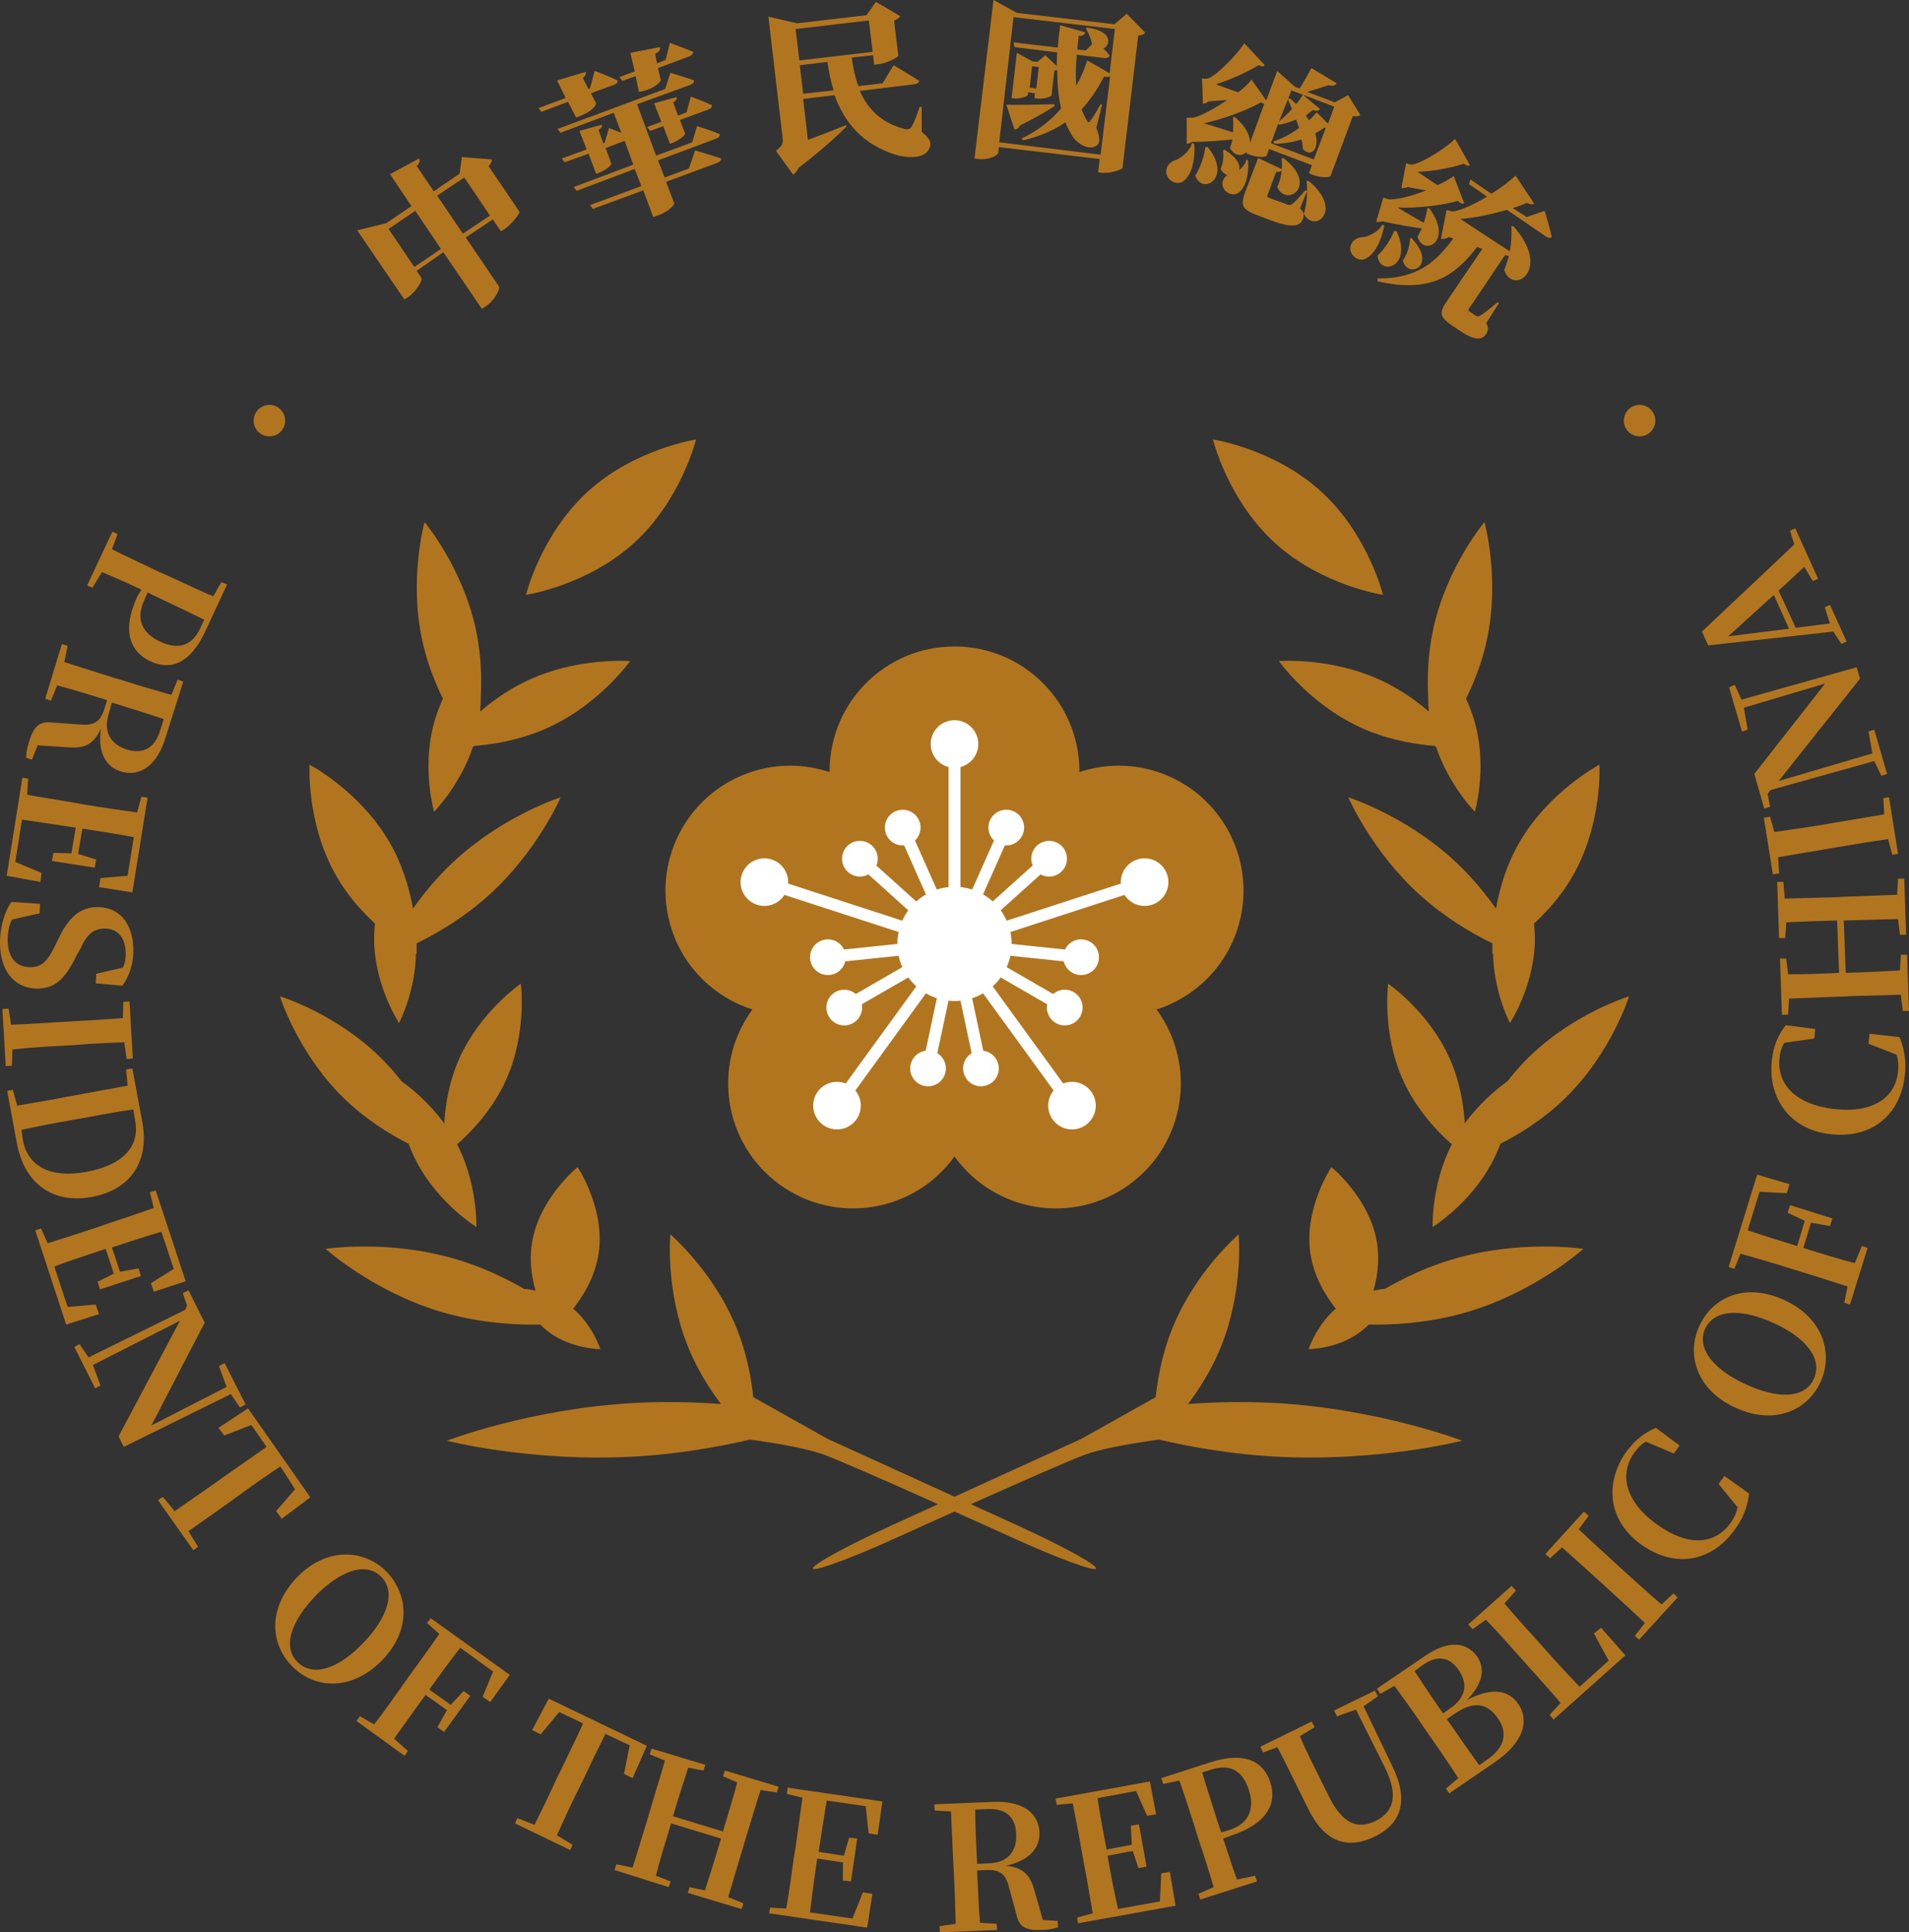
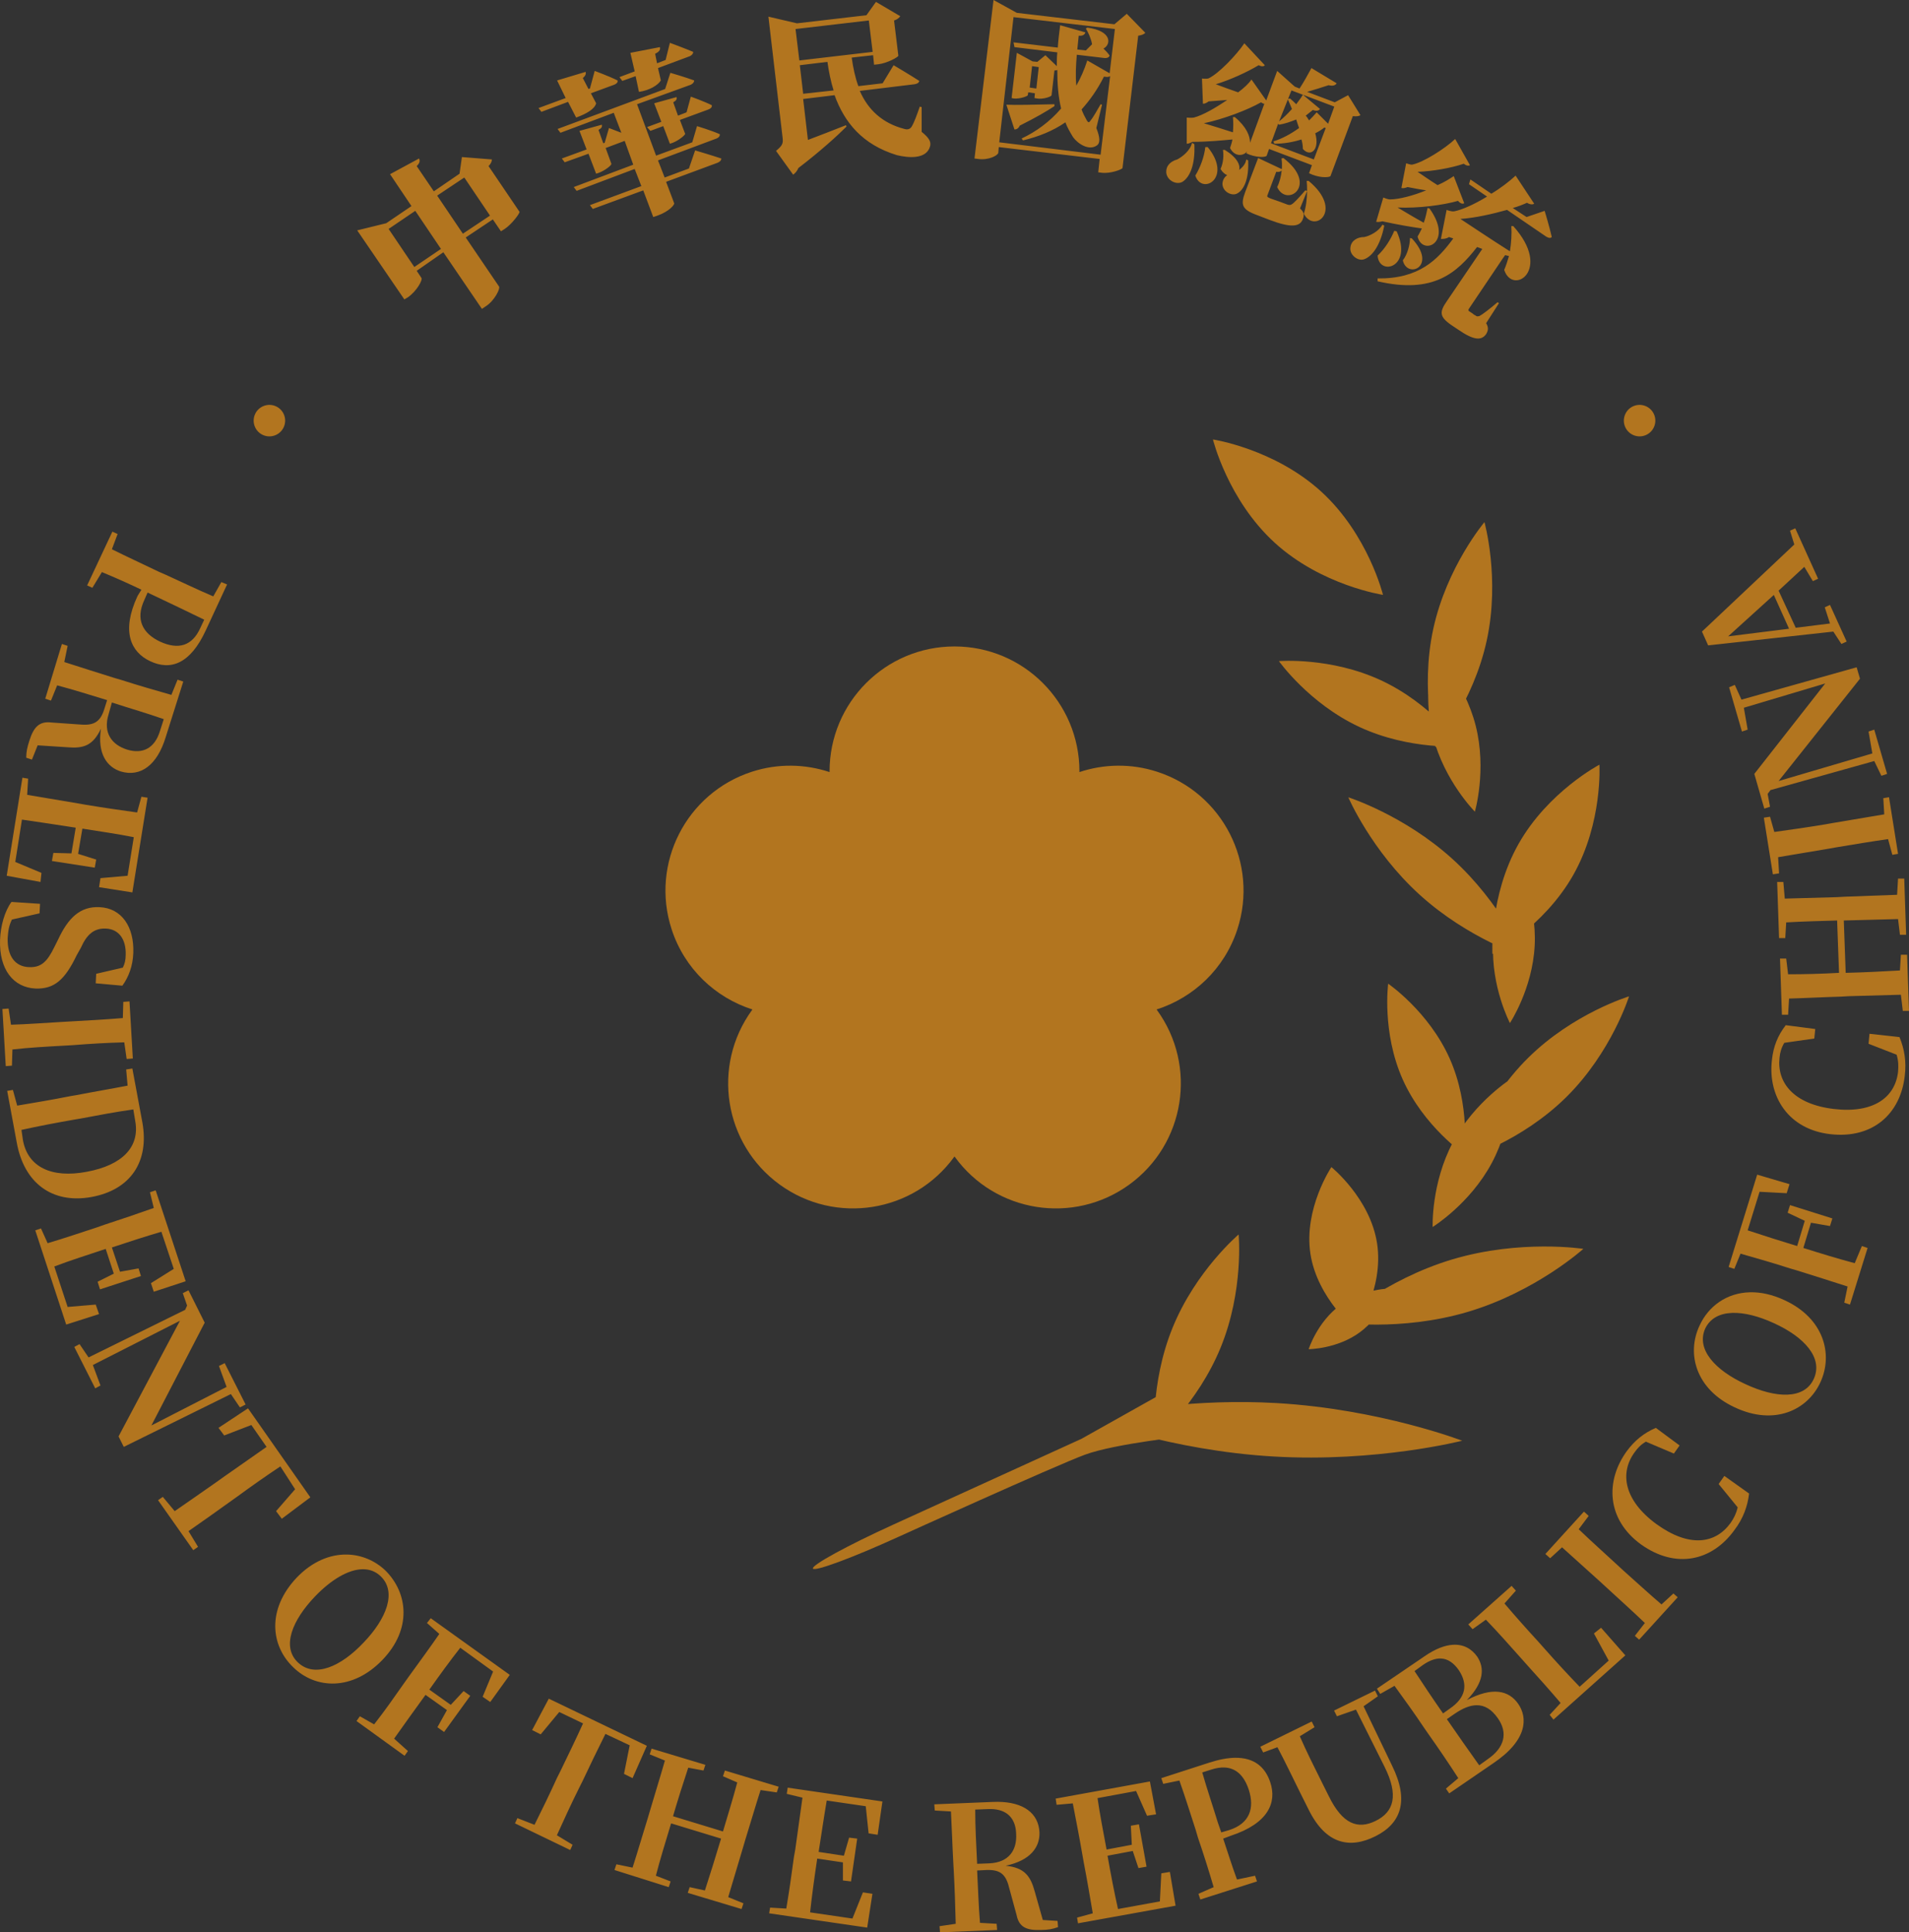
<svg xmlns="http://www.w3.org/2000/svg" xmlns:ns1="http://sodipodi.sourceforge.net/DTD/sodipodi-0.dtd" xmlns:ns2="http://www.inkscape.org/namespaces/inkscape" version="1.1" id="레이어_1" x="0px" y="0px" viewBox="0 0 401.111 406" xml:space="preserve" ns1:docname="중국 총통 휘장.svg" width="401.111" height="406" ns2:version="1.3 (0e150ed6c4, 2023-07-21)">
  <rect x="0" y="0" width="401.111" height="406" fill="#333333" stroke="none" />
  <defs id="defs71">
	
	
	
	
	
	
	
	

	
	
	
	
	
	
	
	
	
	
	
	
	
	
	
	
	
	
	
	
	
	
	
	
	
	
	
	
	
</defs>
  <ns1:namedview id="namedview71" pagecolor="#ffffff" bordercolor="#000000" borderopacity="0.25" ns2:showpageshadow="2" ns2:pageopacity="0.0" ns2:pagecheckerboard="0" ns2:deskcolor="#d1d1d1" ns2:zoom="14.007585" ns2:cx="195.39414" ns2:cy="138.03236" ns2:window-width="1920" ns2:window-height="1009" ns2:window-x="-8" ns2:window-y="-8" ns2:window-maximized="1" ns2:current-layer="레이어_1" />
  <style type="text/css" id="style1">
	.st0{fill:#B2751F;}
	.st1{fill:#FFFFFF;}
</style>
  <path id="path1-7-9" style="display:inline;fill:#b2751f;fill-opacity:1;stroke-width:3.299" ns2:label="path1" d="m 226.805,162.07 c 0,0.051 -0.008,0.1 -0.008,0.15 5.128,-1.701 10.814,-1.866 16.346,-0.068 13.788,4.48 21.333,19.29 16.854,33.078 -2.713,8.349 -9.223,14.384 -16.99,16.871 0.029,0.04 0.064,0.075 0.093,0.115 8.521,11.729 5.92,28.144 -5.809,36.666 -11.729,8.521 -28.145,5.922 -36.666,-5.806 -0.025,-0.035 -0.045,-0.072 -0.07,-0.107 -0.025,0.035 -0.045,0.072 -0.07,0.107 -8.521,11.729 -24.937,14.328 -36.666,5.806 -11.729,-8.521 -14.328,-24.937 -5.807,-36.666 0.029,-0.04 0.062,-0.075 0.092,-0.115 -7.767,-2.487 -14.278,-8.523 -16.99,-16.871 -4.48,-13.788 3.066,-28.598 16.854,-33.078 5.532,-1.797 11.218,-1.632 16.346,0.069 -2.9e-4,-0.051 -0.008,-0.1 -0.008,-0.15 0,-14.497 11.753,-26.25 26.25,-26.25 14.498,1e-5 26.25,11.753 26.25,26.25 z" ns1:nodetypes="scssccscccsscsscscs" />
-   <path d="m 201.803,160.085 v 29.25 h -2.5 v -29.25 z m 7.465,15.586 2.283,1.018 -6.201,13.932 -2.285,-1.018 z m -17.43,0 6.203,13.932 -2.285,1.018 -6.201,-13.932 z m 25.889,5.504 1.672,1.857 -11.332,10.203 -1.674,-1.857 z m -34.346,0 11.332,10.203 -1.672,1.859 -11.334,-10.205 z m 53.148,4.141 0.773,2.377 -27.818,9.039 -0.773,-2.377 z m -71.953,0 27.818,9.039 -0.771,2.377 -27.818,-9.039 z m 45.043,12.699 15.166,1.594 -0.262,2.486 -15.166,-1.594 z m -18.131,0 0.262,2.486 -15.168,1.594 -0.26,-2.486 z m 17.471,3.713 13.207,7.625 -1.25,2.166 -13.207,-7.625 z m -16.811,0.002 1.25,2.164 -13.207,7.625 -1.25,-2.164 z m 14.697,3.123 17.191,23.664 -2.021,1.469 -17.193,-23.664 z m -12.584,0 2.021,1.469 -17.191,23.664 -2.023,-1.469 z m 9.383,1.994 3.17,14.916 -2.445,0.52 -3.17,-14.916 z m -6.182,0 2.445,0.52 -3.17,14.918 -2.445,-0.521 z M 214.861,175.407 c -0.842,1.892 -3.059,2.743 -4.951,1.901 -1.892,-0.842 -2.743,-3.059 -1.901,-4.951 0.842,-1.892 3.059,-2.743 4.951,-1.901 1.892,0.842 2.743,3.059 1.901,4.951 z m 8.082,7.8 c -1.539,1.386 -3.91,1.262 -5.296,-0.278 -1.386,-1.539 -1.262,-3.91 0.278,-5.296 1.539,-1.386 3.91,-1.262 5.296,0.278 1.386,1.539 1.262,3.91 -0.278,5.296 z m 3.823,21.638 c -2.06,-0.216 -3.554,-2.062 -3.337,-4.121 0.216,-2.06 2.062,-3.554 4.121,-3.337 2.06,0.216 3.554,2.062 3.337,4.121 -0.216,2.06 -2.062,3.554 -4.121,3.337 z m -4.92,10.097 c -1.794,-1.036 -2.408,-3.329 -1.373,-5.123 1.036,-1.794 3.329,-2.408 5.123,-1.373 1.794,1.036 2.408,3.329 1.373,5.123 -1.036,1.794 -3.329,2.408 -5.123,1.373 z m -19.398,10.323 c -0.431,-2.026 0.863,-4.017 2.888,-4.448 2.026,-0.431 4.017,0.863 4.448,2.888 0.431,2.026 -0.863,4.017 -2.888,4.448 -2.026,0.431 -4.017,-0.863 -4.448,-2.888 z m -9.348,-52.908 c 0.842,1.892 -0.009,4.109 -1.901,4.951 -1.892,0.842 -4.109,-0.008 -4.951,-1.901 -0.842,-1.892 0.009,-4.109 1.901,-4.951 1.892,-0.842 4.109,0.008 4.951,1.901 z m -9.915,5.277 c 1.539,1.386 1.663,3.757 0.278,5.296 -1.386,1.539 -3.757,1.663 -5.296,0.278 -1.539,-1.386 -1.663,-3.757 -0.278,-5.296 1.386,-1.539 3.757,-1.663 5.296,-0.278 z m -9.626,19.753 c 2.06,-0.216 3.905,1.278 4.121,3.337 0.216,2.06 -1.278,3.905 -3.337,4.121 -2.06,0.216 -3.905,-1.278 -4.121,-3.337 -0.216,-2.06 1.278,-3.905 3.337,-4.121 z m 1.954,11.061 c 1.794,-1.036 4.087,-0.421 5.123,1.373 1.036,1.794 0.421,4.087 -1.373,5.123 -1.794,1.036 -4.087,0.421 -5.123,-1.373 -1.036,-1.794 -0.421,-4.087 1.373,-5.123 z m 15.811,15.258 c 0.431,-2.026 2.422,-3.319 4.448,-2.888 2.026,0.431 3.319,2.422 2.888,4.448 -0.431,2.026 -2.422,3.319 -4.448,2.888 -2.026,-0.431 -3.319,-2.422 -2.888,-4.448 z m -29.17,-43.12 c 2.626,0.853 4.064,3.674 3.21,6.3 -0.853,2.626 -3.674,4.064 -6.3,3.21 -2.626,-0.853 -4.064,-3.674 -3.21,-6.3 0.853,-2.626 3.674,-4.064 6.3,-3.21 z m 9.667,48.774 c 1.623,-2.234 4.75,-2.729 6.984,-1.106 2.234,1.623 2.729,4.75 1.106,6.984 -1.623,2.234 -4.75,2.729 -6.984,1.106 -2.234,-1.623 -2.729,-4.75 -1.106,-6.984 z m 70.222,-39.263 c -2.626,0.853 -5.447,-0.584 -6.3,-3.21 -0.853,-2.626 0.584,-5.447 3.21,-6.3 2.626,-0.853 5.447,0.584 6.3,3.21 0.853,2.626 -0.584,5.447 -3.21,6.3 z m -20.848,45.141 c -1.623,-2.234 -1.128,-5.361 1.106,-6.984 2.234,-1.623 5.361,-1.128 6.984,1.106 1.623,2.234 1.128,5.361 -1.106,6.984 -2.234,1.623 -5.361,1.128 -6.984,-1.106 z M 205.555,156.319 c 0,2.761 -2.239,5 -5,5 -2.761,-1e-5 -5,-2.239 -5,-5 0,-2.761 2.239,-5 5,-5 2.761,0 5,2.239 5,5 z m 7,42 c 0,6.627 -5.373,12 -12,12 -6.627,0 -12,-5.373 -12,-12 0,-6.627 5.373,-12 12,-12 6.627,0 12,5.373 12,12 z" style="display:inline;fill:#ffffff;fill-opacity:1;stroke-width:3.299" id="path1-7-7-5-6-1" ns1:nodetypes="cccccccccccccccccccccccccccccccccccccccccccccccccccccccccccccccccccccccccccsssssssssssssssssssssssssscscsssssssssssssssssssssssssssssssssssssssssssssssssss" ns2:label="path2" />
-   <path d="m 102.781,188.024 c -10.198,9.246 -21.893,12.959 -21.893,12.959 0,0 4.847,-11.27 15.042,-20.51 10.191,-9.239 21.88,-12.955 21.88,-12.955 0,0 -4.84,11.27 -15.029,20.506 z m 16.759,86.222 c 4.806,3.532 6.599,9.227 6.599,9.227 0,0 -5.972,-0.028 -10.765,-3.558 -4.799,-3.526 -6.596,-9.221 -6.596,-9.221 0,0 5.972,0.022 10.762,3.552 z m -26.903,1.367 c -14.279,-4.261 -24.215,-13.22 -24.215,-13.22 0,0 13.214,-2.052 27.499,2.203 14.282,4.257 24.222,13.217 24.222,13.217 0,0 -13.217,2.055 -27.506,-2.2 z m 33.137,-12.211 c -1.443,9.47 -9.618,16.071 -9.618,16.071 0,0 -5.836,-8.735 -4.396,-18.199 1.431,-9.46 9.605,-16.063 9.605,-16.063 0,0 5.846,8.74 4.409,18.191 z m -55.247,-79.594 c -6.202,-10.986 -5.48,-23.143 -5.48,-23.143 0,0 10.777,5.653 16.989,16.639 6.202,10.982 5.487,23.137 5.487,23.137 0,0 -10.784,-5.651 -16.996,-16.633 z m 62.977,122.213 c -21.7,1.268 -39.622,-3.318 -39.622,-3.318 0,0 17.266,-6.643 38.966,-7.906 8.524,-0.495 16.463,-0.092 22.961,0.583 8.594,3.498 9.898,4.61 5.379,6.202 -7.033,1.82 -16.799,3.806 -27.684,4.439 z m 22.434,-13.788 17.941,10.072 39.678,18.09 c 9.567,4.361 17.067,8.463 16.746,9.166 -0.318,0.703 -8.335,-2.27 -17.902,-6.631 0,0 -32.835,-14.907 -39.219,-17.277 -6.388,-2.371 -21.986,-3.979 -21.986,-3.979 z M 95.823,239.978 c 4.607,8.635 4.267,17.821 4.267,17.821 0,0 -7.818,-4.825 -12.432,-13.463 -4.61,-8.635 -4.27,-17.814 -4.27,-17.814 0,0 7.818,4.821 12.435,13.456 z m -23.862,-9.517 c -9.489,-9.41 -13.138,-21.12 -13.138,-21.12 0,0 11.736,3.545 21.231,12.951 9.495,9.41 13.147,21.121 13.147,21.121 0,0 -11.738,-3.542 -21.24,-12.952 z m 61.325,-116.439 c -9.866,9.015 -22.765,10.963 -22.765,10.963 0,0 3.101,-12.668 12.968,-21.685 9.867,-9.014 22.762,-10.965 22.762,-10.965 0,0 -3.097,12.67 -12.965,21.687 z m -26.9,112.761 c -4.418,9.898 -12.93,15.709 -12.93,15.709 0,0 -1.349,-10.216 3.06,-20.108 4.409,-9.886 12.917,-15.703 12.917,-15.703 0,0 1.356,10.217 -3.047,20.102 z m -19.012,-28.539 c 0.466,9.102 -3.523,16.706 -3.523,16.706 0,0 -4.733,-7.154 -5.2,-16.258 -0.466,-9.099 3.517,-16.699 3.517,-16.699 0,0 4.74,7.154 5.206,16.251 z m 1.349,-63.67 c -2.836,-13.062 0.482,-24.87 0.482,-24.87 0,0 7.91,9.366 10.752,22.428 2.833,13.059 -0.479,24.87 -0.479,24.87 0,0 -7.915,-9.365 -10.755,-22.428 z m 55.886,148.495 c -4.869,-11.953 -3.756,-23.704 -3.756,-23.704 0,0 9.007,7.632 13.873,19.582 4.872,11.953 3.753,23.705 3.753,23.705 0,0 -9.001,-7.629 -13.87,-19.583 z m -29.137,-130.327 c -10.617,4.944 -21.496,4.049 -21.496,4.049 0,0 6.322,-8.896 16.933,-13.837 10.601,-4.941 21.482,-4.05 21.482,-4.05 0,0 -6.318,8.903 -16.919,13.838 z m -15.458,1.991 c -2.382,9.357 -8.798,15.802 -8.798,15.802 0,0 -2.55,-8.723 -0.167,-18.083 2.382,-9.354 8.795,-15.798 8.795,-15.798 0,0 2.553,8.726 0.17,18.079 z" style="display:inline;fill:#b2751f;fill-opacity:1;stroke-width:3.299" id="path1-7-7-4-0" ns1:nodetypes="cccccccccccccccccccccccccccccccccccccccccccccccccccccccccccccccccccccccccccccccccccc" ns2:label="path3" />
  <path d="m 298.329,188.024 c 10.198,9.246 21.893,12.959 21.893,12.959 0,0 -4.847,-11.27 -15.042,-20.51 -10.191,-9.239 -21.88,-12.955 -21.88,-12.955 0,0 4.84,11.27 15.029,20.506 z m -16.759,86.222 c -4.806,3.532 -6.599,9.227 -6.599,9.227 0,0 5.972,-0.028 10.765,-3.558 4.799,-3.526 6.596,-9.221 6.596,-9.221 0,0 -5.972,0.022 -10.762,3.552 z m 26.903,1.367 c 14.279,-4.261 24.215,-13.22 24.215,-13.22 0,0 -13.214,-2.052 -27.499,2.203 -14.282,4.257 -24.222,13.217 -24.222,13.217 0,0 13.217,2.055 27.506,-2.2 z m -33.137,-12.211 c 1.443,9.47 9.618,16.071 9.618,16.071 0,0 5.836,-8.735 4.396,-18.199 -1.431,-9.46 -9.605,-16.063 -9.605,-16.063 0,0 -5.846,8.74 -4.409,18.191 z m 55.247,-79.594 c 6.202,-10.986 5.48,-23.143 5.48,-23.143 0,0 -10.777,5.653 -16.989,16.639 -6.202,10.982 -5.487,23.137 -5.487,23.137 0,0 10.784,-5.651 16.996,-16.633 z m -62.977,122.213 c 21.7,1.268 39.622,-3.318 39.622,-3.318 0,0 -17.266,-6.643 -38.966,-7.906 -8.524,-0.495 -16.463,-0.092 -22.961,0.583 -8.594,3.498 -9.898,4.61 -5.379,6.202 7.033,1.82 16.799,3.806 27.684,4.439 z m -22.434,-13.788 -17.941,10.072 -39.678,18.09 c -9.567,4.361 -17.067,8.463 -16.746,9.166 0.318,0.703 8.335,-2.27 17.902,-6.631 0,0 32.835,-14.907 39.219,-17.277 6.388,-2.371 21.986,-3.979 21.986,-3.979 z m 60.115,-52.255 c -4.607,8.635 -4.267,17.821 -4.267,17.821 0,0 7.818,-4.825 12.432,-13.463 4.61,-8.635 4.27,-17.814 4.27,-17.814 0,0 -7.818,4.821 -12.435,13.456 z m 23.862,-9.517 c 9.489,-9.41 13.138,-21.12 13.138,-21.12 0,0 -11.736,3.545 -21.231,12.951 -9.495,9.41 -13.147,21.121 -13.147,21.121 0,0 11.738,-3.542 21.24,-12.952 z m -61.325,-116.439 c 9.866,9.015 22.765,10.963 22.765,10.963 0,0 -3.101,-12.668 -12.968,-21.685 -9.867,-9.014 -22.762,-10.965 -22.762,-10.965 0,0 3.097,12.67 12.965,21.687 z m 26.9,112.761 c 4.418,9.898 12.93,15.709 12.93,15.709 0,0 1.349,-10.216 -3.06,-20.108 -4.409,-9.886 -12.917,-15.703 -12.917,-15.703 0,0 -1.356,10.217 3.047,20.102 z m 19.012,-28.539 c -0.466,9.102 3.523,16.706 3.523,16.706 0,0 4.733,-7.154 5.2,-16.258 0.466,-9.099 -3.517,-16.699 -3.517,-16.699 0,0 -4.74,7.154 -5.206,16.251 z m -1.349,-63.67 c 2.836,-13.062 -0.482,-24.87 -0.482,-24.87 0,0 -7.91,9.366 -10.752,22.428 -2.833,13.059 0.479,24.87 0.479,24.87 0,0 7.915,-9.365 10.755,-22.428 z m -55.886,148.495 c 4.869,-11.953 3.756,-23.704 3.756,-23.704 0,0 -9.007,7.632 -13.873,19.582 -4.872,11.953 -3.753,23.705 -3.753,23.705 0,0 9.001,-7.629 13.87,-19.583 z m 29.137,-130.327 c 10.617,4.944 21.496,4.049 21.496,4.049 0,0 -6.322,-8.896 -16.933,-13.837 -10.601,-4.941 -21.482,-4.05 -21.482,-4.05 0,0 6.318,8.903 16.919,13.838 z m 15.458,1.991 c 2.382,9.357 8.798,15.802 8.798,15.802 0,0 2.55,-8.723 0.167,-18.083 -2.382,-9.354 -8.795,-15.798 -8.795,-15.798 0,0 -2.553,8.726 -0.17,18.079 z" style="display:inline;fill:#b2751f;fill-opacity:1;stroke-width:3.299" id="path1-7-7-5-6" ns1:nodetypes="cccccccccccccccccccccccccccccccccccccccccccccccccccccccccccccccccccccccccccccccccccc" ns2:label="path4" />
  <path id="path35" d="m 208.756,0 -4,33.301 0.799,0.1 c 2.1,0.3 4.101,-0.701 4.201,-1.301 l 0.1,-1.199 21.199,2.5 -0.299,2.801 0.799,0.1 c 1.8,0.2 4.201,-0.7 4.301,-1 L 239.155,7.5 c 0.7,-0.1 1.2,-0.3 1.5,-0.6 l -3.898,-4 -2.602,2.199 -20.5,-2.398 z m -24.701,0.4 -2,2.801 -14.6,1.699 -6,-1.4 3,25.6 c 0.1,1.1 -0.1,1.502 -1.4,2.602 l 3.6,5 c 0.4,-0.3 0.802,-0.7 1.102,-1.4 4.7,-3.6 8.2,-6.801 10.1,-8.701 l -0.1,-0.299 c -2.8,1.1 -5.6,2.2 -8,3.1 l -1,-8.6 L 175.356,20 c 2.1,5.8 5.9,10.4 13.1,12.6 2.5,0.6 5.801,0.802 6.801,-1.398 0.6,-1.3 -0.002,-2.2 -1.602,-3.5 V 22.5 l -0.398,-0.1 c -0.5,1.5 -1.201,3.399 -1.701,4.199 -0.3,0.5 -0.8,0.7 -1.5,0.5 -4.7,-1.2 -7.7,-4.1 -9.4,-8 l 11.5,-1.398 c 0.6,-0.1 0.9,-0.301 1,-0.701 -2,-1.3 -5.398,-3.299 -5.398,-3.299 L 185.455,17.5 l -5.1,0.6 c -0.7,-1.9 -1.1,-3.9 -1.4,-6 l 4.5,-0.5 0.199,2 0.9,-0.1 c 1.8,-0.2 4.201,-1.499 4.201,-1.799 l -0.9,-7.4 c 0.7,-0.2 1.099,-0.6 1.299,-0.9 z m 28.9,3.199 21.301,2.5 -1.102,9.301 -4.699,-2.699 c -0.6,1.9 -1.401,3.699 -2.301,5.299 -0.2,-2 -0.098,-4.2 0.102,-6.5 l 5.898,0.701 c 0.5,0 0.8,-0.1 1,-0.5 -0.3,-0.5 -0.799,-1 -1.299,-1.5 1.6,-0.8 1.9,-3.7 -3.4,-4.4 L 228.155,6 c 0.5,0.8 1.101,2.101 1.301,3.301 l -1.301,1.299 -1.799,-0.199 c 0.1,-1 0.199,-1.9 0.299,-2.9 0.9,0.1 1.3,-0.299 1.4,-0.699 l -5.299,-1.5 c -0.2,1.6 -0.4,3.199 -0.5,4.699 l -9.301,-1.1 0.199,1 9,1.1 c -0.1,1 -0.1,2 -0.1,2.9 L 219.655,11.6 217.955,13 l -1,-0.1 -3.301,-1.801 -1.1,9.5 0.5,0.102 c 1.3,0.1 2.9,-0.501 2.9,-0.701 l 0.1,-0.6 1.4,0.199 -0.1,1 0.6,0.102 c 1.2,0.2 3,-0.401 3,-0.701 l 0.6,-5.199 c 0.2,0 0.4,3.9e-4 0.6,-0.1 0,2.9 0.201,5.6 0.801,8.1 -2.4,2.8 -5.301,4.899 -8.301,6.299 L 214.955,29.5 c 3.3,-0.8 6.3,-1.999 8.9,-3.799 0.4,1.1 1,2.1 1.6,3.1 1,1.4 3.4,2.999 5.1,1.699 0.6,-0.5 0.601,-1.6 -0.199,-3.6 L 231.555,22 231.256,21.9 c -0.7,1.2 -1.502,2.7 -2.102,3.4 -0.3,0.5 -0.499,0.5 -0.799,0 -0.4,-0.7 -0.8,-1.501 -1.1,-2.301 1.7,-1.9 3.299,-4.1 4.699,-6.9 0.6,0.1 1.001,0.1 1.301,-0.1 l -2,16.5 -21.301,-2.6 z m -30.4,0.701 0.801,6.6 -15.4,1.801 L 167.155,6.1 Z M 140.756,9 l -0.9,3.6 -1.801,0.701 -0.4,-2 c 1,-0.5 1.1,-0.9 1,-1.4 L 132.455,11.1 133.356,15 130.155,16.201 130.756,17 l 2.799,-1 0.701,3.301 c 2.2,-0.3 4,-1.4 4.6,-2.4 l -0.6,-2.6 6.699,-2.5 c 0.4,-0.2 0.699,-0.5 0.699,-0.9 C 143.755,10.1 140.756,9 140.756,9 Z m 120.699,0.1 c -1.6,2.4 -5.5,6.5 -7.6,7.4 -0.4,0.1 -1.301,0 -1.301,0 l 0.201,5.301 c 0.4,0 0.799,-0.2 1.199,-0.5 1.4,-0.1 2.7,-0.201 3.9,-0.301 -2.5,1.7 -5.1,3.201 -7,3.701 -0.5,0.1 -1.5,0 -1.5,0 v 5.5 c 0.4,0 0.799,-0.2 1.199,-0.4 3.3,0 6.2,-0.3 8.4,-0.5 -0.1,0.6 -0.3,1.199 -0.5,1.799 0.9,1.8 2.7,1.801 3.6,0.701 l -0.199,0.4 0.699,0.299 c 2,0.7 3.5,0.501 3.6,0.201 l 0.5,-1.4 9,3.4 -0.6,1.699 0.701,0.301 c 2.1,0.8 3.699,0.499 3.799,0.299 l 4.701,-12.6 c 0.8,0.1 1.3,7.81e-4 1.6,-0.199 L 283.256,20 l -2.801,1.5 -5.801,-2.199 c 1.4,-0.4 3.3,-1 4.5,-1.4 0.8,0.2 1.401,0.1 1.701,-0.4 l -5.301,-3.199 c -0.7,1.3 -1.7,3.099 -2.5,4.299 l -1,-0.398 -3.699,-3.301 -2.301,6.199 -3.1,-4.398 c -0.6,0.9 -1.601,1.799 -2.801,2.699 -1.7,-0.6 -3.399,-1.199 -4.699,-1.699 3,-0.9 6.7,-2.6 9,-4 0.6,0.3 1.101,0.3 1.301,0 z M 173.856,13 c 0.3,2.1 0.699,4.1 1.299,6 l -6.398,0.701 -0.701,-6 z m 43,0.9 1.4,0.199 -0.5,4.5 -1.4,-0.199 z m -91.9,1 -1,3.699 -0.301,0.102 -1.199,-2.301 c 0.6,-0.5 0.7,-0.901 0.6,-1.301 l -6,1.801 1.801,3.699 -5.701,2.102 0.602,0.799 5.6,-2.1 1.699,3.301 c 2.2,-0.8 3.901,-1.8 4.201,-3 l -1.102,-2.102 4.9,-1.799 c 0.5,-0.2 0.801,-0.5 0.701,-0.9 -1.8,-0.9 -4.801,-2 -4.801,-2 z m 15.9,0.4 -1.1,3.4 -22.602,8.398 0.602,0.801 11.199,-4.199 1.6,4.199 -2.6,-1 L 127.055,30 l -0.299,0.1 -1,-2.799 c 0.7,-0.4 0.799,-0.7 0.699,-1.1 L 121.756,27.5 l 1.5,3.9 -5.201,1.9 0.6,0.799 5,-1.799 1.602,4.199 0.6,-0.199 c 1.3,-0.5 2.7,-1.6 2.6,-1.9 l -1.199,-3.301 4,-1.5 1.799,5 -12.5,4.701 0.6,0.799 12.201,-4.6 1.4,3.6 -10.801,4 0.6,0.801 L 135.155,40 l 2.102,5.6 0.898,-0.299 c 2.5,-0.9 3.6,-2.3 3.5,-2.6 l -1.699,-4.5 10.801,-4 c 0.5,-0.2 0.799,-0.5 0.799,-0.9 -2.1,-0.7 -5.5,-1.701 -5.5,-1.701 l -1.299,3.801 -5.102,1.9 -1.398,-3.6 12.299,-4.602 c 0.5,-0.2 0.701,-0.498 0.701,-0.898 C 149.456,27.401 146.455,26.5 146.455,26.5 l -1,3.4 -7.6,2.801 -4,-10.801 11.299,-4.1 c 0.4,-0.2 0.701,-0.5 0.701,-0.9 -1.9,-0.7 -5,-1.6 -5,-1.6 z m 130.5,3.699 2.396,0.906 c -0.399,0.697 -0.898,1.296 -1.396,1.994 -0.4,-0.4 -0.801,-0.799 -1.301,-1.199 l -0.412,0.082 z m 2.414,0.912 6.586,2.488 L 279.055,26 276.655,23.6 c -0.5,0.6 -1.1,1.201 -1.6,1.701 -0.2,-0.3 -0.399,-0.7 -0.699,-1 l 1.5,-1.201 c 0.7,0.3 1.2,0.201 1.5,-0.199 z m -128.615,0.389 -0.898,3.299 -1.801,0.701 -1,-2.801 c 0.7,-0.4 0.799,-0.7 0.699,-1.1 l -4.699,1.301 1.5,3.898 -3,1.102 0.699,0.799 2.701,-1 1.4,3.701 L 141.356,30 c 1.3,-0.5 2.7,-1.7 2.6,-1.9 l -1.1,-2.898 6,-2.201 c 0.5,-0.2 0.799,-0.5 0.699,-0.9 -1.6,-0.8 -4.4,-1.799 -4.4,-1.799 z m 125.443,0.596 c 0.286,0.589 0.572,1.337 0.857,2.004 -0.9,1 -1.799,1.9 -2.699,2.6 z M 264.955,21.5 c 0.3,0.2 0.499,0.301 0.699,0.301 l -3,8.199 c 0,-1.4 -0.699,-3.3 -3.199,-5.4 h -0.4 c 0.1,1 0.1,2.101 0,3.201 -2.2,-0.7 -4.4,-1.4 -6.1,-1.9 4.2,-0.9 9.2,-2.8 12,-4.4 z m -43.4,0.4 c -4.2,0.1 -8.3,0.2 -10.1,0.1 l 1.699,5.201 c 0.5,0 0.902,-0.301 1.102,-0.801 3.4,-1.7 5.799,-3.1 7.299,-4.1 z m 50.801,3.199 c 0.2,0.7 0.4,1.201 0.6,1.801 -1.8,1.3 -3.7,2.301 -5.4,2.801 l 0.201,0.5 c 1.9,0 3.799,-0.3 5.699,-0.9 0.2,0.7 0.301,1.4 0.301,2 1.6,1.8 3.6,0.199 2.6,-3.301 0.6,-0.3 1.3,-0.699 1.9,-1.199 0.1,0 0.199,0.1 0.299,0.1 l -2.5,6.6 -9,-3.4 1.5,-4.1 0.201,0.201 c 1.2,-0.2 2.4,-0.602 3.6,-1.102 z m 33.4,4.102 c -2.1,2 -6.802,4.998 -9.102,5.398 -0.4,0 -1.199,-0.299 -1.199,-0.299 l -1,5.199 c 0.4,0.1 0.801,7.81e-4 1.301,-0.199 1.4,0.3 2.698,0.499 3.898,0.699 -2.7,1.1 -5.7,1.9 -7.6,1.9 -0.5,0 -1.4,-0.4 -1.4,-0.4 l -1.5,5.1 c 0.4,0.1 0.901,3.9e-4 1.301,-0.1 3.2,0.7 6.101,1.2 8.301,1.5 -0.3,0.6 -0.6,1.201 -0.9,1.701 1,4.2 7.7,1.3 2.5,-5.9 l -0.4,-0.1 c -0.2,0.9 -0.401,2 -0.801,3.1 -2,-1.1 -4,-2.301 -5.5,-3.201 4.3,0.2 9.601,-0.498 12.701,-1.398 0.5,0.6 0.999,0.7 1.299,0.5 L 305.455,37 c -0.9,0.6 -2,1.3 -3.4,1.9 -1.6,-1 -2.999,-2.001 -4.199,-2.801 3.1,-0.1 7.099,-0.799 9.699,-1.699 0.5,0.4 1.001,0.501 1.301,0.301 z M 250.455,30 c -0.3,1.6 -2.1,3 -3.1,3.5 -1.4,0.4 -2.401,1.301 -2.301,2.801 0.2,1.7 2.2,2.6 3.4,1.9 1.6,-1 2.7,-3.7 2.5,-7.9 z m 2.801,0.9 c -0.2,1.9 -1.002,4.2 -2.102,6 1.4,4.2 7.902,0.5 2.602,-6 z M 256.955,31.5 c 0.2,1.1 0.1,2.7 -0.5,4 0.4,0.7 0.9,1.101 1.4,1.301 -0.6,0.4 -1,1.1 -1,1.9 0.1,1.6 1.9,2.5 3,2 1.5,-0.7 2.6,-3.1 2.4,-7 L 261.856,33.5 c -0.1,0.9 -0.8,1.701 -1.5,2.201 0.3,-1 -0.4,-2.601 -3,-4.201 z M 97.055,33 l -0.5,3.5 -5.4,3.701 -3.6,-5.301 c 0.7,-0.7 0.7,-1.1 0.5,-1.6 l -6.1,3.299 4.5,6.701 -5.301,3.6 -6.1,1.5 9.9,14.5 L 85.655,62.5 c 1.9,-1.3 3.2,-3.7 2.9,-4.1 l -1,-1.5 L 93.155,53 l 8.102,11.9 0.898,-0.6 c 1.8,-1.2 3.001,-3.7 2.701,-4.1 l -7,-10.301 5.699,-3.801 1.701,2.5 0.799,-0.5 c 1.5,-1 3.2,-3.3 3.1,-3.6 l -6.5,-9.6 c 0.5,-0.5 0.701,-1 0.701,-1.4 z m 167.301,0.201 -2.701,7.1 c -1,2.7 -0.8,3.7 2.5,4.9 l 2.602,1 c 4.5,1.7 6.4,1.499 7,-0.201 0.3,-0.8 0.298,-1.399 -0.602,-2.199 l 1.486,-3.668 c -0.016,1.601 -0.211,3.343 -0.686,4.768 2.2,4.3 8.5,-0.7 1,-6.9 h -0.4 c 0.063,0.633 0.092,1.35 0.086,2.096 l -0.385,-0.096 c -1.3,1.5 -2.301,2.6 -2.801,2.9 -0.3,0.2 -0.5,0.2 -0.9,0.1 l -1.6,-0.6 -2,-0.699 c -0.7,-0.3 -0.8,-0.401 -0.6,-0.801 l 1.799,-4.801 c 0.561,0.08 0.923,-0.038 1.15,-0.291 -0.122,1.206 -0.435,2.463 -0.949,3.492 2,4.4 8.799,-0.4 1.299,-6.1 l -0.398,0.1 c 0.116,0.656 0.139,1.432 0.076,2.24 z m 54.1,3.699 c -1.3,1.2 -3.1,2.601 -5.1,3.801 l -4.4,-3 -0.301,1 3.801,2.6 c -2.6,1.6 -5.3,2.8 -6.9,3.1 -0.6,0.1 -1.6,-0.301 -1.6,-0.301 l -1.199,6.102 c 0.5,0 1.099,-3.91e-4 1.699,-0.4 l 0.9,0.299 c -3.3,4.5 -7.2,8.5 -15.9,8.4 v 0.6 c 11.7,2.7 16.6,-1.699 20.9,-7.199 l 1.1,0.4 -7.4,10.9 c -1.6,2.3 -1.7,3.3 0.9,5.1 l 1.5,1 c 3.2,2.2 4.801,2.3 5.801,0.9 0.4,-0.7 0.6,-1.301 0,-2.301 L 314.955,63.701 314.655,63.5 c -1.5,1.3 -3.199,2.6 -3.799,2.9 -0.4,0.1 -0.601,0.1 -0.801,-0.1 -0.2,-0.1 -0.4,-0.2 -0.6,-0.4 L 308.856,65.5 c -0.4,-0.2 -0.4,-0.399 -0.1,-0.799 l 7,-10.4 0.5,-0.701 0.799,0.201 c -0.3,1 -0.6,2 -1,2.9 1.8,5.5 10.2,-0.001 1.9,-9.201 H 317.555 c 0.1,1.6 10e-4,3.501 -0.299,5.301 C 313.156,50.201 309.456,47.7 306.856,46 c 3,-0.2 6.599,-1 9.799,-1.9 l 8.201,5.602 c 0.5,0.3 0.899,0.4 1.199,0.1 -0.5,-2.2 -1.5,-5.5 -1.5,-5.5 l -3.799,1.299 -2.9,-1.898 c 1.1,-0.3 2.1,-0.702 3,-1.102 0.6,0.4 1.2,0.401 1.5,0.201 z m -220.9,0.4 5.4,8 -5.699,3.799 -5.4,-8 z m -10.299,7 5.398,8 -5.6,3.799 -5.4,-8 z m 203.199,2.9 c -0.7,1.4 -2.701,2.4 -3.801,2.6 -1.4,0 -2.698,0.7 -2.898,2.1 -0.3,1.6 1.499,3 2.799,2.6 1.8,-0.6 3.501,-3 4.301,-7.1 z m 2.5,1.299 c -0.7,1.7 -1.9,3.701 -3.5,5.201 0.3,4.4 7.5,2.498 4,-5.102 z m 3.301,1.5 c 0,1.4 -0.5,3.401 -1.5,4.701 0.9,4 7.398,1.298 1.898,-4.602 z" style="display:inline;fill:#b2751f;fill-opacity:1" ns1:nodetypes="ccccccccccccccccccccccccccccccccccccccccccccccccccccccccccccccccccccccccccccccccccccccccccccccccccccccccccccccccccccccccccccccccccccccccccccccccccccccccccccccccccccccccccccccccccccccccccccccccccccccccccccccccccccccccccccccccccccccccccccccccccccccccccccccccccccccccccccccccccccccccccccccccccccccccccccccccccsccccccccccccccccccccccccccccccccccccccccccccccccccccccccccccccccccccccccccccccccccccccccccccccccccccccccccccccccccccccccccccccccccccccccccccccccccccccccc" ns2:label="path5" />
  <path id="path1-2" style="display:inline;fill:#b2751f;fill-opacity:1;stroke-width:3.299" d="m 59.629,87.033 c 0.743,1.669 -0.008,3.625 -1.677,4.368 -1.669,0.743 -3.625,-0.007 -4.368,-1.677 -0.743,-1.669 0.008,-3.625 1.677,-4.368 1.669,-0.743 3.625,0.007 4.368,1.677 z m 281.853,0 c -0.743,1.669 0.008,3.625 1.677,4.368 1.669,0.743 3.625,-0.007 4.368,-1.677 0.743,-1.669 -0.008,-3.625 -1.677,-4.368 -1.669,-0.743 -3.625,0.007 -4.368,1.677 z" ns2:label="path6" ns1:nodetypes="cccccccccc" />
  <path id="path43" d="m 377.211,111 -1.1,0.5 0.898,2.9 -19.398,18.301 1.299,2.898 26.301,-2.898 1.699,2.6 1.1,-0.5 -3.5,-7.701 -1.1,0.5 1.1,3.4 -7.199,0.9 -3.6,-7.801 5.4,-5 1.799,3 1.1,-0.5 z M 23.611,111.701 18.31,123 l 1.1,0.5 2,-3.299 c 2.9,1.2 5.801,2.499 8.301,3.699 l -0.801,1.301 c -3.5,7.5 -1.4,11.799 2.6,13.699 4.4,2.1 8.501,0.5 11.701,-6.4 l 4.5,-9.699 -1.201,-0.5 -1.699,3 c -3.3,-1.4 -6.6,-3 -9.9,-4.5 l -1.6,-0.701 c -3.3,-1.6 -6.601,-3.099 -9.801,-4.699 l 1.201,-3.199 z m 7.398,12.799 1.9,0.9 c 3.4,1.6 6.7,3.201 10,4.801 l -0.799,1.699 c -1.7,3.8 -4.6,4.7 -8.5,2.9 -3.6,-1.7 -5.201,-4.601 -3.301,-8.701 z m 341.701,0.5 3.199,7.1 -12.799,1.602 z m -359.701,10.301 -3.5,11.5 1.201,0.4 L 12.009,144 c 3.4,0.9 6.9,2 10.5,3.1 L 21.91,149 c -0.9,2.9 -2.4,3.501 -5.4,3.201 l -5.699,-0.4 c -2.5,-0.3 -3.7,0.899 -4.6,3.699 -0.5,1.5 -0.701,2.501 -0.701,3.701 l 1.201,0.398 1.199,-3 L 14.111,157 c 3.4,0.3 5.4,-0.3 7.1,-3.9 -0.8,5.3 1.299,8.1 4.199,9 4.1,1.2 7.6,-1.299 9.4,-7.199 l 3.699,-11.699 -1.199,-0.4 L 36.009,146 c -3.5,-1 -6.998,-2 -10.398,-3.1 l -1.701,-0.5 c -3.5,-1.1 -7,-2.201 -10.4,-3.301 l 0.701,-3.398 z M 390.111,140.201 365.91,147 l -1.4,-3.1 -1.199,0.5 2.699,9.301 1.201,-0.4 -0.801,-4.6 17.1,-5.102 -14.898,19 2.1,7.301 1.199,-0.4 -0.5,-2.699 0.6,-0.801 21.801,-6.1 1.5,3.1 1.199,-0.4 -2.699,-9.299 -1.199,0.4 0.799,4.6 -19.699,5.799 17.1,-21.5 z m -366.602,7.398 c 4,1.3 7.5,2.3 10.9,3.5 l -0.799,2.5 c -1.1,3.6 -3.6,4.9 -6.9,3.9 -3.2,-1 -5.1,-3.5 -3.9,-7.4 z M 4.711,163.4 1.41,184 l 7.1,1.301 0.201,-1.9 -5.5,-2.301 1.4,-8.898 c 3.6,0.5 7.299,1.099 11.299,1.699 l -0.9,5.4 -3.799,-0.1 -0.301,1.699 9,1.4 0.301,-1.701 -3.801,-1.199 0.9,-5.301 c 3.8,0.6 7.301,1.101 10.801,1.801 l -1.301,8.1 -5.699,0.5 -0.301,1.9 7,1.1 3.199,-19.9 -1.299,-0.199 -0.9,3.301 c -3.6,-0.5 -7.099,-1.002 -10.699,-1.602 l -1.701,-0.299 C 12.81,168.201 9.211,167.6 5.711,167 l 0.199,-3.4 z M 396.91,167.5 l -1.199,0.201 0.199,3.398 c -3.5,0.6 -7.099,1.201 -10.699,1.801 l -1.701,0.301 c -3.6,0.6 -7.099,1.1 -10.699,1.6 l -0.9,-3.201 -1.299,0.201 1.898,11.9 1.301,-0.201 -0.199,-3.4 c 3.6,-0.6 7.099,-1.199 10.699,-1.799 L 386.009,178 c 3.6,-0.6 7.201,-1.199 10.701,-1.699 l 0.9,3.299 1.199,-0.199 z M 398.81,184.6 398.611,188 c -3.6,0.1 -7.3,0.3 -10.9,0.4 l -1.801,0.1 c -3.7,0.1 -7.3,0.201 -10.9,0.301 l -0.299,-3.5 h -1.301 l 0.4,11.799 h 1.301 l 0.199,-3.299 c 3.5,-0.2 7.099,-0.3 10.699,-0.4 l 0.4,11 c -3.6,0.2 -7.199,0.301 -10.699,0.301 l -0.4,-3.301 h -1.301 l 0.4,11.801 h 1.301 l 0.199,-3.4 c 3.6,-0.1 7.201,-0.3 10.801,-0.4 l 1.799,-0.1 c 3.7,-0.1 7.3,-0.201 10.9,-0.301 l 0.4,3.4 h 1.301 l -0.4,-11.801 h -1.301 l -0.199,3.301 c -3.6,0.2 -7.3,0.4 -11.4,0.5 l -0.4,-11 c 4.2,-0.1 7.8,-0.201 11.4,-0.301 l 0.4,3.301 h 1.299 l -0.398,-11.801 z M 2.41,189.5 c -1.4,1.9 -2.3,5 -2.4,8 -0.2,6.2 2.8,10.001 7.5,10.201 3.9,0.1 6.102,-1.8 8.602,-7 l 0.898,-1.602 c 1.2,-2.7 2.701,-4.1 5.201,-4 2.8,0.1 4.299,2.3 4.199,5.5 0,1.1 -0.2,1.901 -0.6,2.701 l -5.6,1.299 -0.1,2 5.6,0.5 c 1.3,-1.8 2.199,-4.098 2.299,-6.898 0.2,-5.4 -2.4,-9.402 -7.1,-9.602 -4.1,-0.2 -6.599,2.301 -8.699,6.801 L 11.41,199 c -1.5,3.1 -2.799,4.301 -5.299,4.201 -3,-0.1 -4.6,-2.402 -4.5,-6.102 0.1,-1.6 0.298,-2.698 0.898,-3.898 l 5.801,-1.301 0.1,-2 z m 24.801,20.9 -1.301,0.1 -0.1,3.4 c -3.6,0.3 -7.201,0.499 -10.801,0.699 l -1.799,0.102 c -3.7,0.2 -7.3,0.5 -10.9,0.6 l -0.5,-3.4 -1.301,0.1 0.701,12 1.299,-0.1 0.102,-3.4 c 3.5,-0.4 7.199,-0.599 10.799,-0.799 l 1.801,-0.102 c 3.7,-0.3 7.3,-0.5 10.9,-0.6 l 0.5,3.5 1.299,-0.1 z m 348,5 c -1.7,2.2 -2.6,4.501 -2.9,7.301 -0.9,7.6 3.401,14.6 12.301,15.6 8.9,1 14.7,-4.301 15.6,-12.201 0.4,-3.1 -0.1,-5.799 -1.1,-8.199 l -6.301,-0.699 -0.199,2.1 5.898,2.299 c 0.4,1.3 0.401,2.402 0.301,3.602 -0.6,5.3 -5.1,8.799 -13.5,7.799 -8.4,-1 -12,-5.499 -11.4,-10.799 0.1,-1.1 0.4,-2.102 1,-3.102 l 6.301,-0.898 0.199,-2 z M 27.81,224.5 l -1.301,0.201 0.301,3.398 c -3.6,0.7 -7.201,1.3 -10.801,2 l -1.199,0.201 c -4,0.8 -7.699,1.4 -11.199,2 L 2.711,229 l -1.201,0.201 2,10.799 c 1.5,8.5 7.401,13 15.701,11.5 8.2,-1.5 12.199,-7.399 10.699,-15.699 z m 0.199,8.6 0.4,2.4 c 1,5.4 -2.599,9.301 -10.199,10.701 -7.4,1.4 -12.4,-1.001 -13.4,-6.701 l -0.301,-2.1 c 3.6,-0.8 7.301,-1.499 11.301,-2.199 L 17.009,235 c 3.7,-0.7 7.4,-1.4 11,-1.9 z m 341.201,13.701 -6,19.4 1.199,0.398 1.301,-3.199 c 3.5,1 7,2 10.4,3.1 l 1.699,0.5 c 3.5,1.1 7,2.201 10.4,3.301 l -0.701,3.4 1.201,0.398 3.699,-11.898 -1.199,-0.4 -1.5,3.6 c -3.4,-0.9 -7.001,-1.999 -10.801,-3.199 l 1.6,-5.301 4,0.699 0.5,-1.6 -8.898,-2.799 -0.5,1.6 3.6,1.699 -1.6,5.301 c -3.6,-1.1 -7.1,-2.201 -10.4,-3.301 l 2.5,-8.1 5.699,0.301 0.6,-1.9 z m -336.5,3.299 -1.201,0.4 0.801,3.301 c -3.4,1.2 -6.901,2.4 -10.301,3.5 l -1.699,0.6 c -3.4,1.1 -6.901,2.301 -10.301,3.301 l -1.398,-3.102 -1.201,0.4 6.5,19.801 6.9,-2.201 -0.699,-2 -5.9,0.5 -2.801,-8.5 c 3.4,-1.3 6.901,-2.399 10.801,-3.699 l 1.699,5.199 -3.4,1.701 0.5,1.6 8.602,-2.801 -0.5,-1.6 -3.9,0.701 -1.701,-5.102 c 3.6,-1.2 7,-2.299 10.4,-3.299 l 2.6,7.799 -4.799,3 0.6,1.801 6.699,-2.199 z m 6.9,21 -1.201,0.602 0.9,2.6 -0.4,0.9 -20.299,10 -1.9,-2.801 -1.1,0.6 4.398,8.701 1.102,-0.602 -1.602,-4.299 18.301,-9.301 -12.9,24.301 1.1,2.199 22.5,-11.1 1.9,2.801 1.201,-0.602 -4.4,-8.699 -1.201,0.6 1.602,4.4 -15.801,8.1 11.199,-21.6 z m 328.113,0.414 c -4.917,0.104 -8.757,2.93 -10.613,6.986 -2.8,5.9 -0.802,13.401 7.398,17.201 8.3,3.9 15.3,0.599 18,-5.301 2.7,-5.9 0.7,-13.399 -7.5,-17.199 -2.594,-1.219 -5.05,-1.735 -7.285,-1.688 z m -3.789,4.336 c 2.55,-0.1 5.625,0.7 8.775,2.15 6.4,2.9 10.4,7.301 8.4,11.701 -2,4.4 -8,4.1 -14.4,1.1 -6.3,-2.9 -10.4,-7.301 -8.4,-11.701 1.05,-2.15 3.075,-3.15 5.625,-3.25 z M 52.111,295.9 45.91,300 l 1.201,1.6 5.699,-2.199 3.199,4.6 -9,6.301 -1.398,1 c -3,2.1 -6,4.199 -8.9,6.199 l -2.5,-3 -1,0.701 7.4,10.5 1,-0.701 -2,-3.299 c 3,-2.1 5.998,-4.201 8.898,-6.301 l 1.4,-1 c 3,-2.2 6,-4.301 9,-6.301 l 3.1,4.801 -4,4.6 1.201,1.6 6,-4.5 z M 347.91,300 c -2.5,1.1 -4.4,2.6 -6.1,4.9 -4.5,6.2 -4.3,14.3 3,19.6 7.3,5.2 14.9,3.5 19.6,-3 1.9,-2.5 2.8,-5.099 3.1,-7.699 l -5.199,-3.701 -1.199,1.701 4,4.9 c -0.3,1.3 -0.8,2.299 -1.5,3.299 -3.2,4.4 -8.702,5.201 -15.602,0.201 -6.8,-5 -7.7,-10.7 -4.6,-15 0.7,-1 1.4,-1.701 2.4,-2.301 l 5.9,2.5 1.199,-1.699 z m -15.1,17.6 -8.1,8.9 1,0.9 2.5,-2.301 c 2.7,2.4 5.4,4.901 8.1,7.301 l 1.301,1.199 c 2.7,2.5 5.4,4.9 8,7.4 l -2.102,2.701 0.9,0.799 8.1,-8.9 -0.898,-0.799 -2.5,2.299 c -2.7,-2.3 -5.402,-4.799 -8.102,-7.199 l -1.299,-1.199 c -2.7,-2.5 -5.4,-4.9 -8,-7.4 L 333.81,318.5 Z m -259.969,9.018 c -3.492,-0.048 -7.237,1.43 -10.531,4.883 -6.3,6.7 -5.399,14.301 -0.699,18.801 4.7,4.6 12.399,5 18.699,-1.5 6.3,-6.5 5.399,-14.101 0.699,-18.801 -2.203,-2.109 -5.087,-3.34 -8.168,-3.383 z m 3.428,3.088 c 1.401,-8.6e-4 2.678,0.465 3.74,1.496 3.4,3.3 1.2,8.898 -3.6,13.898 -4.8,5.1 -10.299,7.501 -13.799,4.201 -3.5,-3.3 -1.2,-8.9 3.6,-13.9 3.3,-3.438 6.977,-5.693 10.059,-5.695 z m 241.342,3.496 -9.102,8.1 0.9,1 2.801,-2 c 2.5,2.6 4.899,5.3 7.299,8 l 1.602,1.799 c 2.1,2.3 4.499,5.001 6.799,7.701 l -2.299,2.5 0.799,1 15.1,-13.5 -5.1,-5.801 -1.5,1.201 3.1,5.699 -6.1,5.5 c -2.5,-2.6 -4.999,-5.301 -7.199,-7.801 l -1.6,-1.799 c -2.3,-2.5 -4.7,-5.2 -7,-7.9 l 2.398,-2.699 z M 90.509,340 l -0.799,1 2.6,2.301 c -2,2.9 -4.201,5.899 -6.301,8.799 l -1,1.4 c -2.1,3 -4.198,6.001 -6.398,8.801 l -3,-1.701 -0.701,1 10.1,7.301 0.701,-1 -2.9,-2.6 c 2.1,-3 4.3,-6.001 6.6,-9.201 l 4.5,3.201 -2,3.6 1.4,1 5.5,-7.6 -1.4,-1 -2.699,2.9 -4.5,-3.201 c 2.2,-3.1 4.3,-5.999 6.5,-8.799 l 6.9,5 -2.201,5.299 1.6,1.1 4.102,-5.699 z m 214.797,5.576 c -1.714,0.096 -3.721,0.849 -5.996,2.424 l -10,6.801 0.699,1.1 3,-1.699 c 2.1,2.9 4.201,5.799 6.201,8.799 l 0.9,1.301 c 2.2,3.1 4.299,6.199 6.299,9.299 l -2.6,2.201 0.699,1 9.201,-6.301 c 7.3,-4.9 7.299,-9.6 5.299,-12.5 -2,-2.9 -5.499,-3.599 -10.799,-0.799 3.7,-3.8 3.699,-6.802 2.199,-9.102 -1.181,-1.688 -2.9,-2.647 -5.104,-2.523 z m -2.531,2.887 c 1.439,0.065 2.666,0.919 3.734,2.438 2,3 1.502,5.8 -1.898,8.1 l -1.4,1 c -2.1,-3 -4.1,-6 -6,-8.9 l 1.799,-1.299 c 1.4,-0.963 2.647,-1.389 3.766,-1.338 z m -13.865,6.738 -8.6,4.199 0.6,1.199 4,-1.398 6,12 c 3,6 2,9.498 -1.9,11.398 -3.7,1.8 -6.899,0.701 -9.799,-5.199 l -1.5,-3 c -1.6,-3.2 -3.2,-6.4 -4.6,-9.6 l 3.1,-1.9 -0.6,-1.199 L 264.81,367 l 0.6,1.201 3,-1.102 c 1.7,3.2 3.201,6.402 4.801,9.602 l 1.799,3.6 c 3.6,7.2 8.6,8.2 14,5.5 5.4,-2.7 7.1,-7.501 3.5,-14.801 l -6,-12.5 3,-2.1 z m -173.6,1.699 -3.5,6.6 1.801,0.9 3.898,-4.699 5,2.398 c -1.5,3.3 -3.099,6.6 -4.699,9.9 l -0.801,1.6 c -1.5,3.3 -3.099,6.601 -4.699,9.801 L 108.711,382 l -0.5,1.1 11.6,5.602 0.5,-1.102 -3.301,-2 c 1.5,-3.3 3.002,-6.599 4.602,-9.799 l 0.799,-1.6 c 1.6,-3.4 3.201,-6.7 4.801,-9.9 l 5.1,2.4 -1.199,6 1.799,0.898 3,-6.799 z m 194.879,1.379 c 1.745,-0.042 3.228,0.864 4.521,2.721 2.2,3.1 1.4,6.2 -2.1,8.6 l -1.801,1.301 c -2.2,-3.1 -4.401,-6.199 -6.801,-9.699 l 1.602,-1.102 c 1.706,-1.181 3.221,-1.788 4.578,-1.82 z m -173.279,9.121 -0.4,1.199 3.201,1.301 c -1,3.5 -2.1,7 -3.1,10.4 l -0.5,1.699 c -1.1,3.5 -2.101,7 -3.201,10.4 l -3.4,-0.699 -0.398,1.199 11.398,3.6 0.4,-1.199 -3.1,-1.201 c 0.9,-3.5 1.999,-7 3.199,-11 l 10.5,3.201 c -1.2,4 -2.298,7.5 -3.398,10.9 l -3.201,-0.701 -0.4,1.201 11.301,3.398 0.4,-1.199 -3.201,-1.301 c 1,-3.4 2.102,-6.998 3.102,-10.398 l 0.5,-1.701 c 1.1,-3.5 2.099,-7 3.199,-10.4 l 3.4,0.5 0.4,-1.199 L 152.31,372 l -0.4,1.201 3,1.299 c -0.9,3.4 -2,6.901 -3,10.301 l -10.5,-3.201 c 1,-3.4 2.101,-6.899 3.201,-10.199 L 147.81,372 l 0.4,-1.199 z m 122.631,1.922 c -1.534,0.016 -3.305,0.332 -5.33,0.979 l -10.201,3.299 0.4,1.201 3.4,-0.701 c 1.2,3.4 2.3,6.901 3.4,10.301 l 0.5,1.699 c 1.2,3.5 2.299,7 3.299,10.4 l -3.199,1.4 0.4,1.199 11.9,-3.799 -0.4,-1.201 -3.801,0.801 c -1.1,-3 -2,-5.9 -2.9,-8.6 l 1.602,-0.6 c 7.9,-2.6 9.699,-7.001 8.299,-11.201 -1.078,-3.306 -3.448,-5.218 -7.369,-5.178 z m -2.291,2.039 c 2.48,0.089 4.185,1.738 5.16,4.738 1.2,3.8 0.2,7 -4.1,8.4 l -1.699,0.5 -0.701,-2 c -1.1,-3.6 -2.299,-7.1 -3.299,-10.6 l 1.898,-0.6 c 1,-0.325 1.914,-0.469 2.74,-0.439 z m -15.639,2.939 -19.801,3.6 0.199,1.301 3.4,-0.301 c 0.7,3.6 1.4,7.199 2,10.699 l 0.301,1.701 c 0.7,3.6 1.3,7.199 1.9,10.699 l -3.301,0.9 0.199,1.199 20.5,-3.699 -1.199,-7.1 -1.801,0.299 -0.299,5.9 -8.801,1.6 c -0.8,-3.6 -1.499,-7.199 -2.199,-11.199 l 5.299,-1 1.201,3.6 1.699,-0.299 -1.6,-8.9 -1.699,0.299 0.199,4 -5.301,1 c -0.7,-3.8 -1.398,-7.299 -1.898,-10.799 l 8.1,-1.5 2.299,5.199 1.9,-0.299 z m -76.102,1.299 -0.199,1.301 3.301,0.801 -1.5,10.799 -0.301,1.701 c -0.5,3.7 -1,7.299 -1.6,10.799 l -3.4,-0.199 -0.199,1.199 20.6,3 1.1,-7.1 -2,-0.301 -2.199,5.5 -8.9,-1.299 c 0.4,-3.6 0.9,-7.301 1.5,-11.301 l 5.4,0.801 v 3.799 l 1.699,0.201 1.301,-9 -1.701,-0.201 -1.1,3.801 -5.301,-0.801 c 0.6,-3.8 1.101,-7.299 1.701,-10.799 l 8.199,1.199 0.6,5.701 1.9,0.299 1,-7 z m 44.115,2.977 c -0.361,-0.002 -0.734,0.005 -1.115,0.023 l -12.199,0.5 0.1,1.301 3.4,0.199 c 0.2,3.7 0.3,7.3 0.5,10.9 l 0.1,1.801 c 0.2,3.7 0.3,7.3 0.4,10.9 l -3.4,0.5 0.1,1.299 12,-0.5 -0.1,-1.299 -3.5,-0.201 c -0.3,-3.6 -0.4,-7.2 -0.6,-11 l 2,-0.1 c 3,-0.1 4.101,1 4.801,4 l 1.5,5.5 c 0.5,2.5 2.1,3.2 5,3.1 1.6,0 2.599,-0.2 3.699,-0.6 l -0.1,-1.301 -3.1,-0.199 -1.701,-6 c -0.9,-3.3 -2.2,-5 -6.1,-5.4 5.2,-1.1 7.2,-3.9 7.1,-7 -0.188,-4.031 -3.363,-6.392 -8.785,-6.424 z m -1.422,1.512 c 3.362,0.057 5.213,1.932 5.307,5.213 0.2,3.4 -1.5,5.999 -5.6,6.199 l -2.6,0.1 c -0.2,-4.1 -0.4,-7.798 -0.4,-11.398 l 2.6,-0.102 c 0.237,-0.013 0.469,-0.015 0.693,-0.012 z" ns2:label="path7" style="fill:#b2751f;fill-opacity:1" />
</svg>